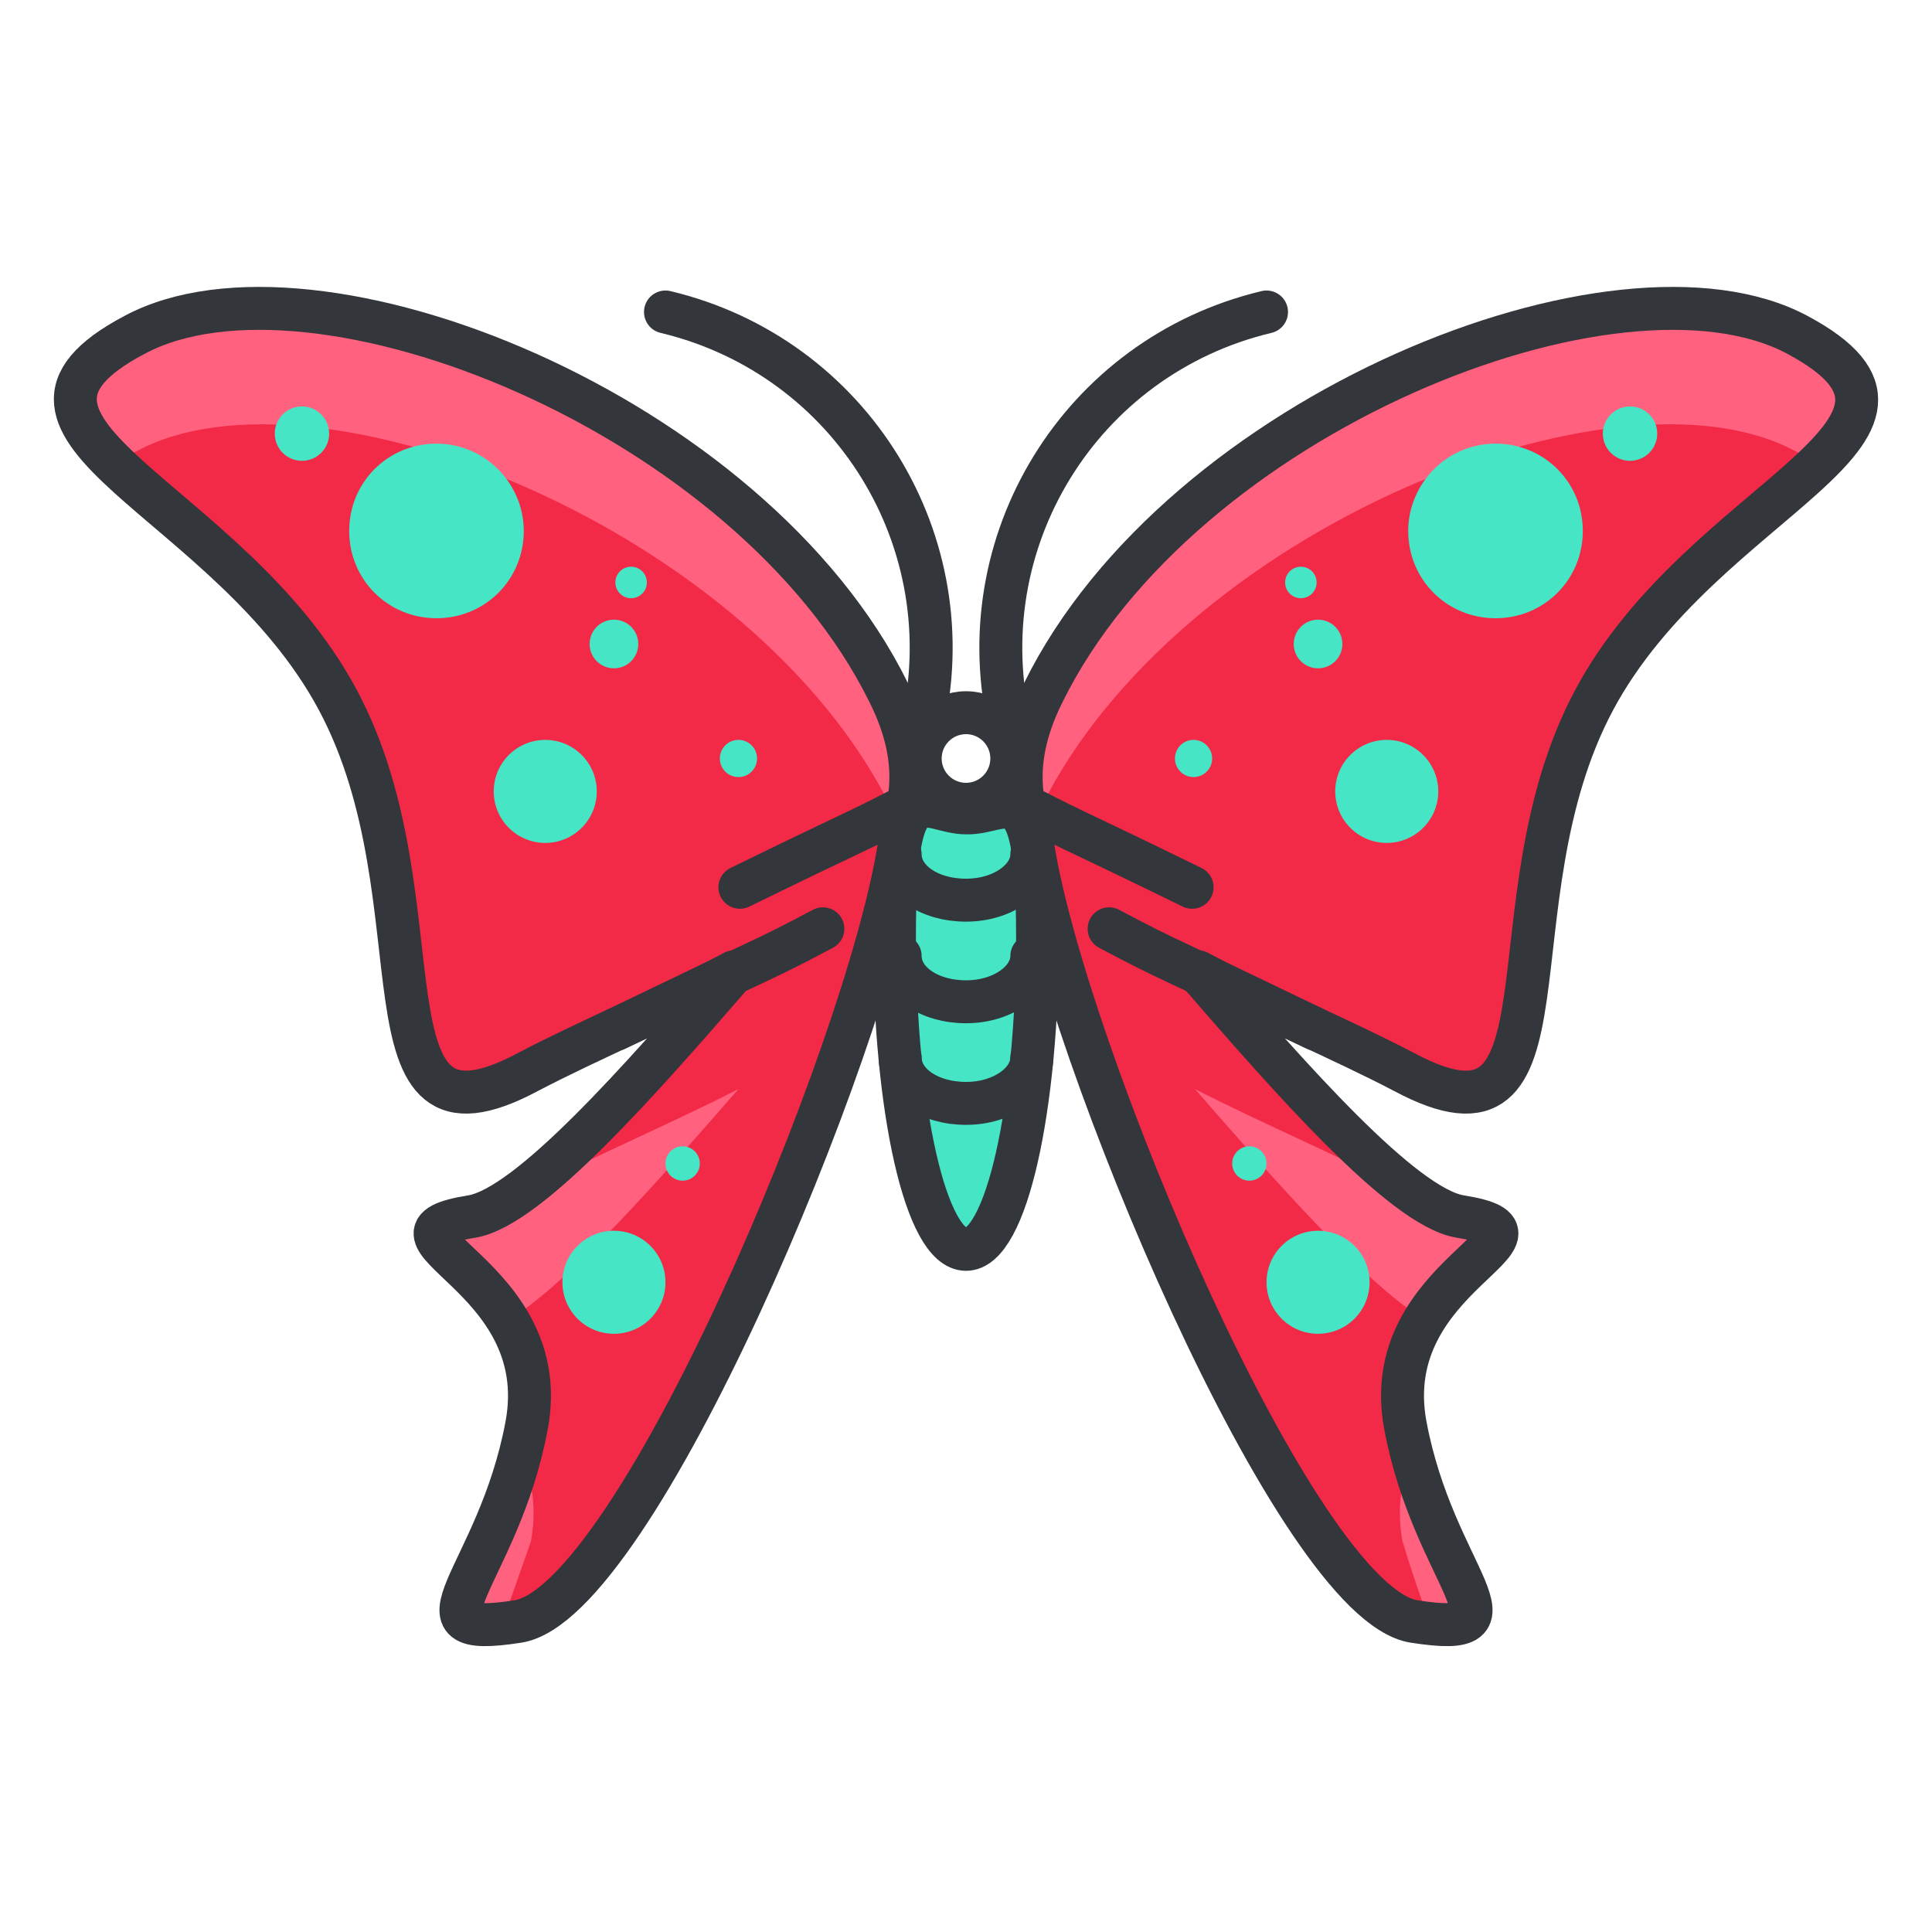
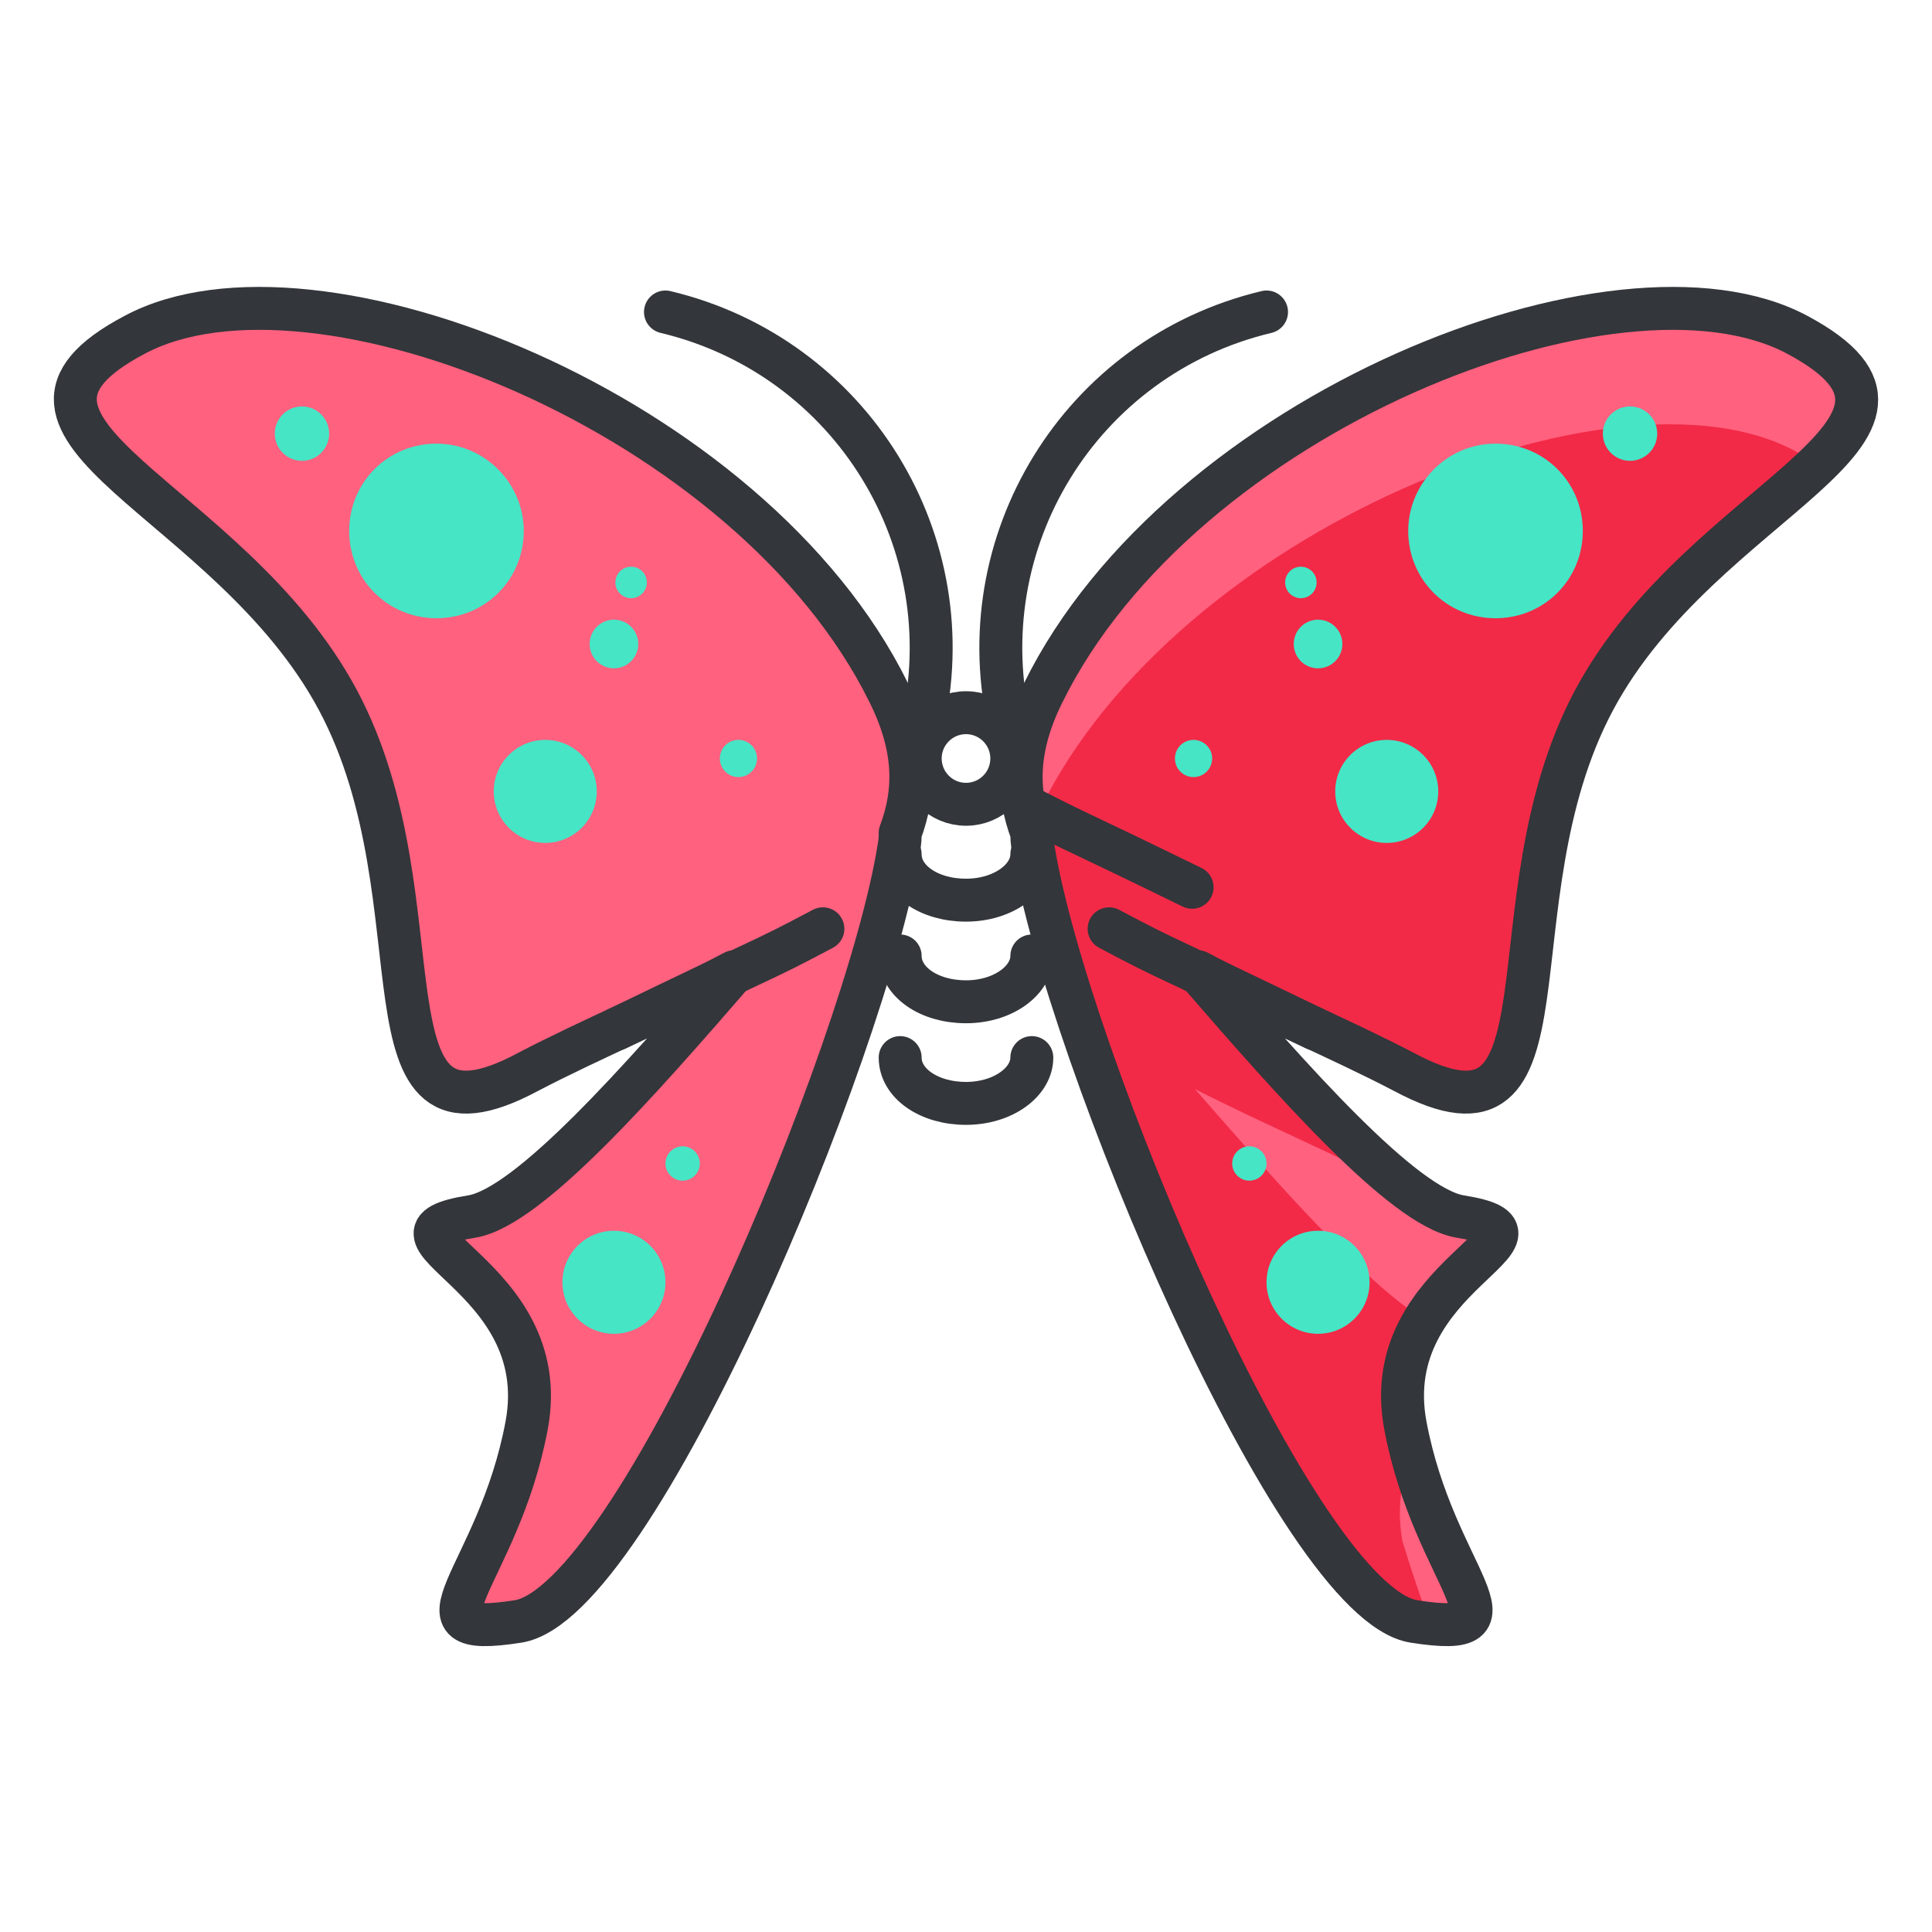
<svg xmlns="http://www.w3.org/2000/svg" version="1.1" id="Layer_1" x="0px" y="0px" width="135px" height="135px" viewBox="0 0 135 135" enable-background="new 0 0 135 135" xml:space="preserve">
  <g>
-     <path fill="#45E5C6" d="M72.5,65.4c0,12.1-2.2,21.9-5,21.9c-2.8,0-5-9.8-5-21.9c0-12.1,2.2-8.6,5-8.6   C70.3,56.9,72.5,53.4,72.5,65.4z" />
-     <path fill="none" stroke="#33363A" stroke-width="3" stroke-linecap="round" stroke-linejoin="round" stroke-miterlimit="10" d="   M72.5,65.4c0,12.1-2.2,21.9-5,21.9c-2.8,0-5-9.8-5-21.9c0-12.1,2.2-8.6,5-8.6C70.3,56.9,72.5,53.4,72.5,65.4z" />
    <g>
      <g>
        <path fill="#FF617F" d="M62.1,48.4c-9.6-19.5-40.2-31.7-52.7-25C-3.1,30,16,34.7,23.6,48.9c7.6,14.2,0.8,32.7,13.3,26     c4.4-2.3,9.7-4.5,14.4-7C44.8,75.4,37,84.3,33,85c-8.2,1.3,5.8,3.9,3.8,14.6c-2,10.7-8.9,15-0.6,13.7c8.2-1.3,24.3-39.7,26.6-54     c0.1-0.5,0.1-0.8,0.1-1.1C64,55.3,64,52.2,62.1,48.4z" />
-         <path fill="#F22A47" d="M35.1,113.4c0.3,0,0.7-0.1,1.1-0.1c8.2-1.3,24.3-39.7,26.6-54c0.1-0.5,0.1-0.8,0.1-1.1c0,0,0-0.1,0.1-0.1     c-0.2-0.5-0.4-1.1-0.7-1.6c-9.6-19.5-40.2-31.7-52.7-25c-0.6,0.3-1.1,0.6-1.5,0.9c4,3.9,11.6,8.9,15.8,16.7     c7.6,14.2,0.8,32.7,13.3,26c4.4-2.3,9.7-4.5,14.4-7c-4.8,5.5-10.1,11.6-14.3,14.9c4.4-2.3,9.6-4.5,14.3-6.9     c-5.5,6.3-11.8,13.5-16,16.1c1.3,1.9,2.1,4.4,1.5,7.6c-0.1,0.8-0.3,1.5-0.5,2.2c0.6,1.6,0.9,3.5,0.5,5.7     C36.4,109.7,35.7,111.7,35.1,113.4z" />
        <path fill="none" stroke="#33363A" stroke-width="3" stroke-linecap="round" stroke-linejoin="round" stroke-miterlimit="10" d="     M62.1,48.4c-9.6-19.5-40.2-31.7-52.7-25C-3.1,30,16,34.7,23.6,48.9c7.6,14.2,0.8,32.7,13.3,26c4.4-2.3,9.7-4.5,14.4-7     C44.8,75.4,37,84.3,33,85c-8.2,1.3,5.8,3.9,3.8,14.6c-2,10.7-8.9,15-0.6,13.7c8.2-1.3,24.3-39.7,26.6-54c0.1-0.5,0.1-0.8,0.1-1.1     C64,55.3,64,52.2,62.1,48.4z" />
        <path fill="none" stroke="#33363A" stroke-width="3" stroke-linecap="round" stroke-linejoin="round" stroke-miterlimit="10" d="     M43.1,71.9c10.9-5.3,9.7-4.5,14.4-7" />
-         <path fill="none" stroke="#33363A" stroke-width="3" stroke-linecap="round" stroke-linejoin="round" stroke-miterlimit="10" d="     M51.7,62c8.6-4.2,7.6-3.6,11.3-5.5" />
        <path fill="#45E5C6" d="M36.6,37.1c0,3.4-2.7,6.1-6.1,6.1s-6.1-2.7-6.1-6.1c0-3.4,2.7-6.1,6.1-6.1S36.6,33.8,36.6,37.1z" />
        <circle fill="#45E5C6" cx="42.9" cy="45" r="1.7" />
        <circle fill="#45E5C6" cx="44.1" cy="40.7" r="1.1" />
        <circle fill="#45E5C6" cx="38.1" cy="55.3" r="3.6" />
        <circle fill="#45E5C6" cx="42.9" cy="89.6" r="3.6" />
        <circle fill="#45E5C6" cx="47.7" cy="81.3" r="1.2" />
        <circle fill="#45E5C6" cx="51.6" cy="53" r="1.3" />
        <circle fill="#45E5C6" cx="21.1" cy="30.3" r="1.9" />
      </g>
      <g>
        <path fill="#FF617F" d="M72.9,48.4c9.6-19.5,40.2-31.7,52.7-25s-6.6,11.3-14.2,25.5c-7.6,14.2-0.8,32.7-13.3,26     c-4.4-2.3-9.7-4.5-14.4-7C90.2,75.4,98,84.3,102,85c8.2,1.3-5.8,3.9-3.8,14.6c2,10.7,8.9,15,0.6,13.7c-8.2-1.3-24.3-39.7-26.6-54     c-0.1-0.5-0.1-0.8-0.1-1.1C71,55.3,71,52.2,72.9,48.4z" />
        <path fill="#F22A47" d="M99.9,113.4c-0.3,0-0.7-0.1-1.1-0.1c-8.2-1.3-24.3-39.7-26.6-54c-0.1-0.5-0.1-0.8-0.1-1.1     c0,0,0-0.1-0.1-0.1c0.2-0.5,0.4-1.1,0.7-1.6c9.6-19.5,40.2-31.7,52.7-25c0.6,0.3,1.1,0.6,1.5,0.9c-4,3.9-11.6,8.9-15.7,16.7     c-7.6,14.2-0.8,32.7-13.3,26c-4.4-2.3-9.7-4.5-14.4-7c4.8,5.5,10.1,11.6,14.3,14.9c-4.4-2.3-9.6-4.5-14.3-6.9     c5.5,6.3,11.8,13.5,16,16.1c-1.3,1.9-2.1,4.4-1.5,7.6c0.1,0.8,0.3,1.5,0.5,2.2c-0.6,1.6-0.9,3.5-0.5,5.7     C98.6,109.7,99.3,111.7,99.9,113.4z" />
        <path fill="none" stroke="#33363A" stroke-width="3" stroke-linecap="round" stroke-linejoin="round" stroke-miterlimit="10" d="     M72.9,48.4c9.6-19.5,40.2-31.7,52.7-25s-6.6,11.3-14.2,25.5c-7.6,14.2-0.8,32.7-13.3,26c-4.4-2.3-9.7-4.5-14.4-7     C90.2,75.4,98,84.3,102,85c8.2,1.3-5.8,3.9-3.8,14.6c2,10.7,8.9,15,0.6,13.7c-8.2-1.3-24.3-39.7-26.6-54     c-0.1-0.5-0.1-0.8-0.1-1.1C71,55.3,71,52.2,72.9,48.4z" />
        <path fill="none" stroke="#33363A" stroke-width="3" stroke-linecap="round" stroke-linejoin="round" stroke-miterlimit="10" d="     M91.9,71.9c-10.9-5.3-9.7-4.5-14.4-7" />
        <path fill="none" stroke="#33363A" stroke-width="3" stroke-linecap="round" stroke-linejoin="round" stroke-miterlimit="10" d="     M83.3,62c-8.6-4.2-7.6-3.6-11.3-5.5" />
        <path fill="#45E5C6" d="M98.4,37.1c0,3.4,2.7,6.1,6.1,6.1c3.4,0,6.1-2.7,6.1-6.1c0-3.4-2.7-6.1-6.1-6.1     C101.1,31,98.4,33.8,98.4,37.1z" />
        <circle fill="#45E5C6" cx="92.1" cy="45" r="1.7" />
        <circle fill="#45E5C6" cx="90.9" cy="40.7" r="1.1" />
        <circle fill="#45E5C6" cx="96.9" cy="55.3" r="3.6" />
        <circle fill="#45E5C6" cx="92.1" cy="89.6" r="3.6" />
        <circle fill="#45E5C6" cx="87.3" cy="81.3" r="1.2" />
        <circle fill="#45E5C6" cx="83.4" cy="53" r="1.3" />
        <circle fill="#45E5C6" cx="113.9" cy="30.3" r="1.9" />
      </g>
    </g>
    <circle fill="none" stroke="#33363A" stroke-width="3" stroke-linecap="round" stroke-linejoin="round" stroke-miterlimit="10" cx="67.5" cy="53" r="3.2" />
    <g>
      <path fill="none" stroke="#33363A" stroke-width="3" stroke-linecap="round" stroke-linejoin="round" stroke-miterlimit="10" d="    M46.5,21.8c13,3.1,21,16.1,17.9,29.1" />
      <path fill="none" stroke="#33363A" stroke-width="3" stroke-linecap="round" stroke-linejoin="round" stroke-miterlimit="10" d="    M88.5,21.8c-13,3.1-21,16.1-17.9,29.1" />
    </g>
    <path fill="none" stroke="#33363A" stroke-width="3" stroke-linecap="round" stroke-linejoin="round" stroke-miterlimit="10" d="   M72.1,59.7c0,1.7-2,3.2-4.6,3.2s-4.6-1.4-4.6-3.2" />
    <path fill="none" stroke="#33363A" stroke-width="3" stroke-linecap="round" stroke-linejoin="round" stroke-miterlimit="10" d="   M72.1,66.8c0,1.7-2,3.2-4.6,3.2s-4.6-1.4-4.6-3.2" />
    <path fill="none" stroke="#33363A" stroke-width="3" stroke-linecap="round" stroke-linejoin="round" stroke-miterlimit="10" d="   M72.1,73.9c0,1.7-2,3.2-4.6,3.2s-4.6-1.4-4.6-3.2" />
  </g>
</svg>